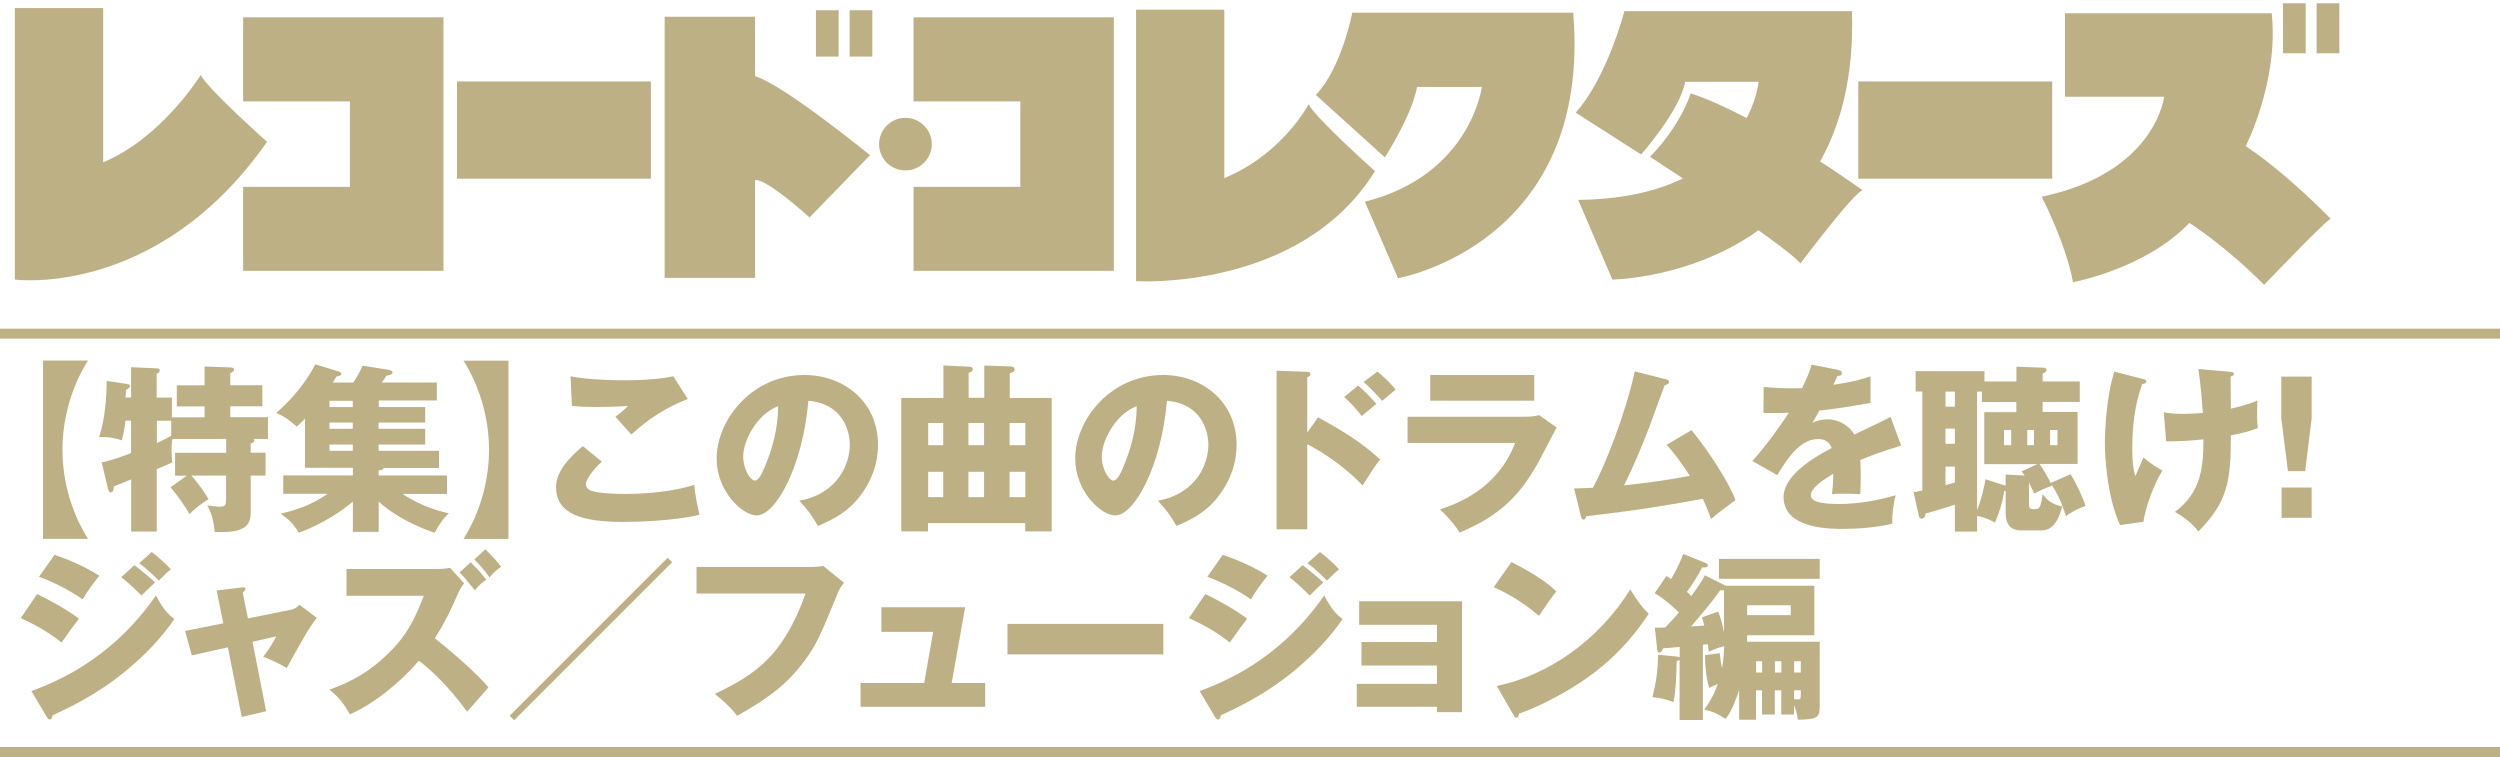
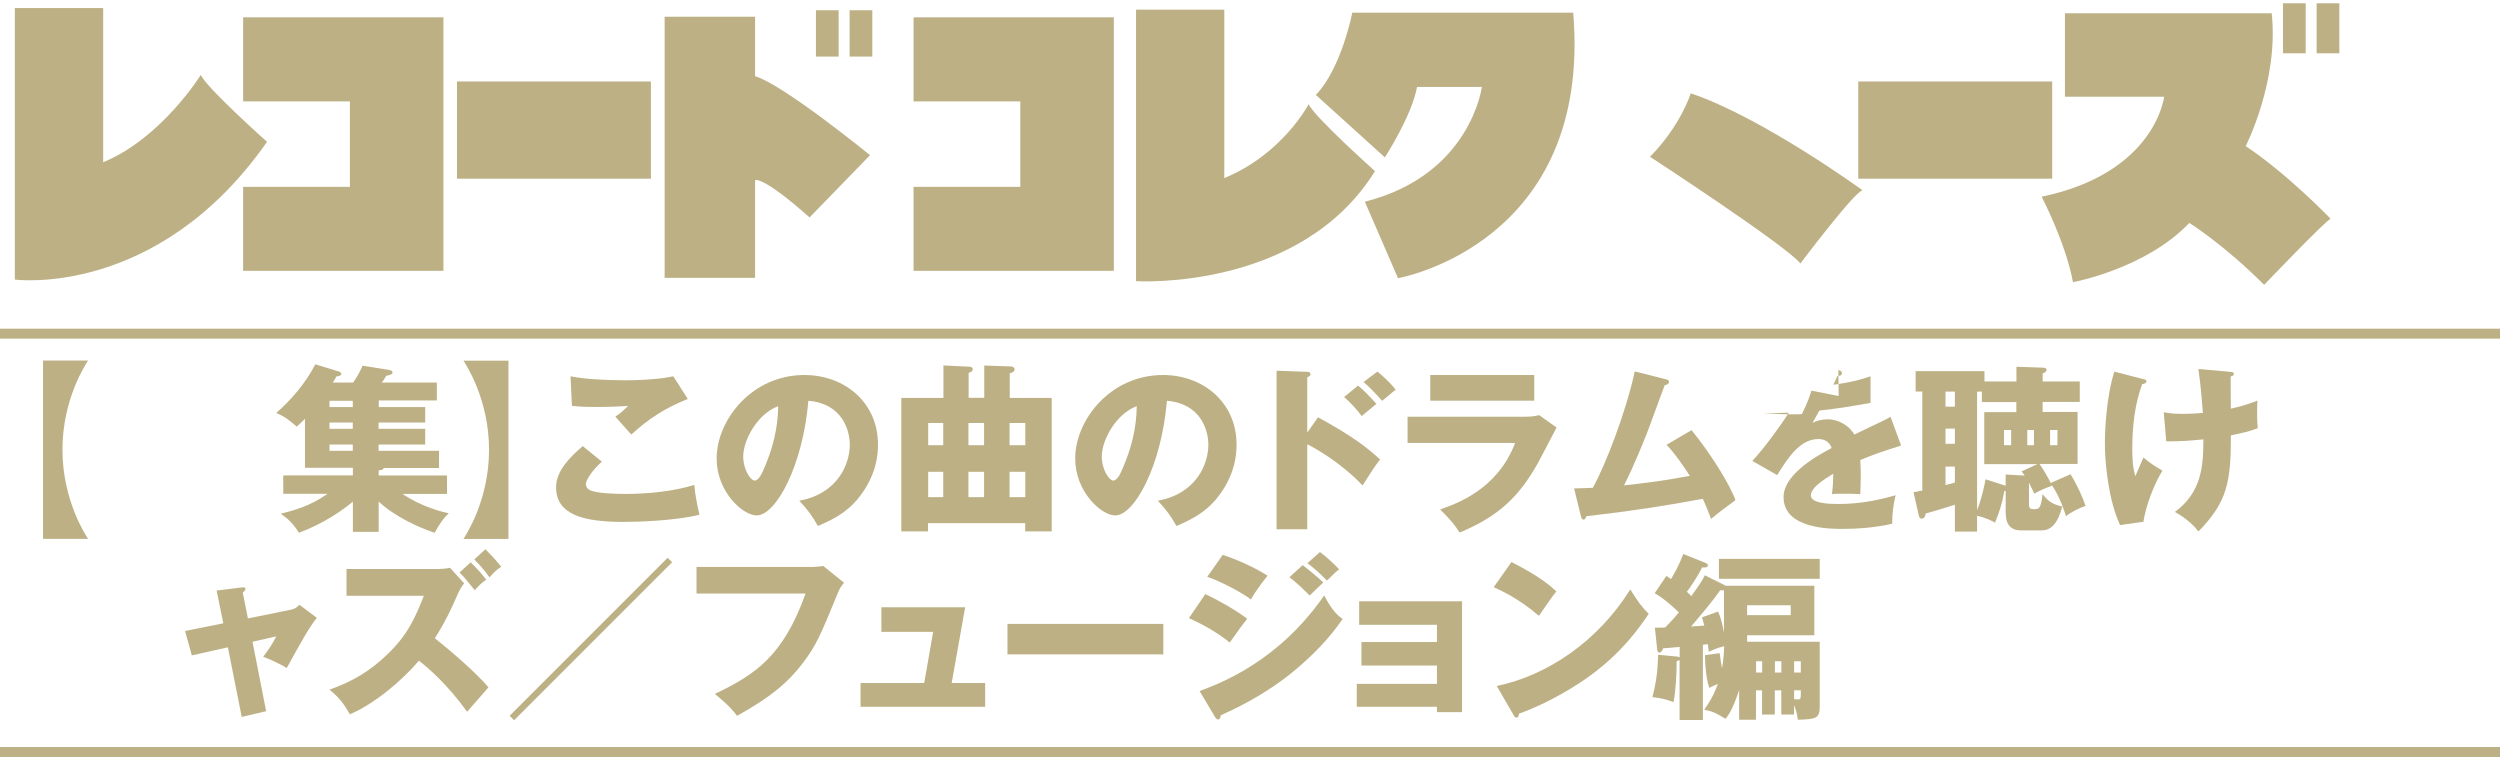
<svg xmlns="http://www.w3.org/2000/svg" id="_レイヤー_2" data-name="レイヤー 2" viewBox="0 0 251 76">
  <defs>
    <style>
      .cls-1 {
        fill: #bcb084;
      }

      .cls-2 {
        fill: none;
        stroke: #bcb084;
        stroke-miterlimit: 10;
      }
    </style>
  </defs>
  <g>
    <path class="cls-1" d="M1.49.81v27.26s14.31,1.91,25.32-13.83c0,0-6.11-5.45-6.65-6.72,0,0-3.93,6.35-9.8,8.77V.81H1.49Z" />
    <path class="cls-1" d="M114.06.97v27.26s16.5,1.03,23.99-11.05c0,0-6.11-5.45-6.66-6.72,0,0-2.6,5-8.47,7.42V.97h-8.87Z" />
    <polygon class="cls-1" points="24.41 1.74 24.41 10.18 35.13 10.18 35.13 18.76 24.41 18.76 24.41 27.19 44.52 27.19 44.52 1.74 24.41 1.74" />
    <polygon class="cls-1" points="91.72 1.74 91.72 10.18 102.44 10.18 102.44 18.76 91.72 18.76 91.72 27.19 111.83 27.19 111.83 1.74 91.72 1.74" />
    <rect class="cls-1" x="186.57" y="8.18" width="19.47" height="9.76" />
    <rect class="cls-1" x="45.88" y="8.18" width="19.47" height="9.76" />
    <g>
      <path class="cls-1" d="M66.73,1.68v26.22h9.08v-9.8s.64-.56,5.47,3.73l6.07-6.25s-8.71-7.1-11.54-7.93V1.68h-9.08Z" />
      <rect class="cls-1" x="81.92" y="1.03" width="2.28" height="4.65" />
      <rect class="cls-1" x="85.3" y="1.03" width="2.28" height="4.65" />
    </g>
-     <path class="cls-1" d="M88.26,14.47c0-1.46,1.19-2.64,2.64-2.64s2.65,1.18,2.65,2.64-1.18,2.64-2.65,2.64-2.64-1.18-2.64-2.64Z" />
    <path class="cls-1" d="M135.77,1.27s-1.08,5.59-3.66,8.26l6.93,6.27s2.71-4.17,3.23-7.07h6.51s-1.13,8.85-11.75,11.52l3.33,7.68s19.52-3.39,17.59-26.66h-22.17Z" />
    <g>
-       <path class="cls-1" d="M163.09,1.12s-1.73,6.68-4.89,10.19l6.57,4.2s3.9-4.4,4.42-7.3h7.38s-1.05,11.68-18.12,11.86l3.43,8s24.9-.3,24.06-26.95h-22.84Z" />
      <path class="cls-1" d="M165.66,15.74s13.65,8.9,15.1,10.71c0,0,5.53-7.34,6.25-7.34,0,0-10.1-7.34-17.26-9.74,0,0-.96,3.19-4.09,6.37Z" />
    </g>
    <g>
      <rect class="cls-1" x="229.21" y=".33" width="2.28" height="5.02" />
      <rect class="cls-1" x="232.59" y=".33" width="2.28" height="5.02" />
      <path class="cls-1" d="M207.32,1.34v8.37h9.96s-.85,7.65-12.3,10.04c0,0,2.39,4.55,3.15,8.58,0,0,7.3-1.34,11.68-5.95,0,0,3.46,2.16,7.51,6.22,0,0,6.33-6.63,6.68-6.63,0,0-4.32-4.5-8.53-7.3,0,0,3.34-6.53,2.61-13.34h-20.76Z" />
    </g>
  </g>
  <line class="cls-2" y1="33.5" x2="251" y2="33.5" />
  <line class="cls-2" y1="75.5" x2="251" y2="75.5" />
  <g>
    <path class="cls-1" d="M4.32,54.1v-17.9h4.52c-.23.36-2.57,3.87-2.57,8.95s2.34,8.59,2.57,8.95h-4.52Z" />
-     <path class="cls-1" d="M18.77,47.76h-1.19v-2.3h5.13v-1.39h-5.4c-.04.23-.09.59-.09,1.15,0,.4.04.77.07,1.21-.29.14-1.15.5-1.55.67v6.27h-2.57v-5.24c-.54.22-1.1.45-1.73.7-.02.18-.04.61-.31.61-.18,0-.25-.22-.29-.36l-.63-2.65c.95-.2,2.02-.58,2.95-.94v-3.26h-.56c-.13,1.04-.27,1.58-.36,1.98-.54-.18-1.28-.38-2.29-.32.65-1.94.76-4.43.76-5.64l2.14.32c.09.02.2.07.2.18,0,.16-.13.23-.4.4,0,.27-.04.58-.05.76h.56v-3.04l2.57.11c.14,0,.31.05.31.2,0,.18-.2.29-.31.36v2.38h1.53v1.98h3.28v-1.1h-2.79v-2.11h2.79v-1.89l2.58.09c.11,0,.38.02.38.23,0,.16-.22.27-.38.34v1.22h3.22v2.11h-3.22v1.1h3.78v2.18h-1.42c.04.05.05.09.05.14,0,.16-.07.2-.36.32v.92h1.49v2.3h-1.49v3.66c0,1.3-.5,2.14-3.62,2-.05-.88-.27-1.82-.74-2.67.54.07.79.13,1.26.13.59,0,.63-.18.63-.83v-2.29h-3.49c.83.92,1.35,1.75,1.73,2.36-.99.63-1.46,1.04-1.91,1.51-.54-.94-1.08-1.69-1.91-2.7l1.64-1.17ZM17.19,42.24h-1.44v2.25c.31-.14.81-.4,1.44-.74v-1.51Z" />
    <path class="cls-1" d="M38.01,40.87h4.68v1.55h-4.68v.63h4.68v1.58h-4.68v.63h6.07v1.73h-5.56c-.04.22-.38.23-.5.23v.52h6.86v1.85h-4.47c2.07,1.39,4.19,1.85,4.65,1.94-.52.49-.86.94-1.42,1.96-1.64-.54-4.02-1.64-5.62-3.13v3.04h-2.59v-3.04c-.95.81-2.92,2.21-5.42,3.13-.56-.9-1.04-1.37-1.82-1.91,1.39-.36,2.88-.74,4.7-2h-4.45v-1.85h6.99v-.76h-4.81v-4.93c-.16.18-.34.36-.83.79-.86-.76-1.33-1.06-2.05-1.37,1.58-1.4,2.92-2.97,3.92-4.88l2.23.68c.18.05.38.13.38.27,0,.2-.31.25-.5.27-.09.18-.13.27-.36.61h2.05c.31-.47.67-1.03.94-1.69l2.54.4c.2.04.47.07.47.29,0,.18-.27.25-.63.32-.09.18-.34.56-.45.68h5.53v1.8h-5.83v.63ZM35.42,40.24h-2.34v.63h2.34v-.63ZM35.42,42.42h-2.34v.63h2.34v-.63ZM35.42,44.63h-2.34v.63h2.34v-.63Z" />
    <path class="cls-1" d="M51.05,36.21v17.9h-4.52c.23-.36,2.57-3.87,2.57-8.95s-2.34-8.59-2.57-8.95h4.52Z" />
    <path class="cls-1" d="M60.44,46.34c-.97.86-1.62,1.85-1.62,2.27,0,.31.23.5.36.58.67.36,2.74.4,3.58.4,3.8,0,6.09-.65,6.95-.9.07.97.34,2.27.52,2.99-2.47.61-6.23.72-7.63.72-4.12,0-6.77-.76-6.77-3.49,0-1.55,1.26-2.92,2.68-4.12l1.93,1.57ZM69.05,40.06c-2.23.88-3.87,1.93-5.67,3.57-.04-.04-.2-.22-1.6-1.8.49-.32.88-.67,1.28-1.08-.45.04-1.57.11-3.21.11-1.42,0-2-.07-2.43-.11l-.14-2.97c1.46.31,3.89.4,5.44.4,2.84,0,4.36-.29,4.88-.4l1.46,2.29Z" />
    <path class="cls-1" d="M80.26,50.27c3.91-.72,5.06-3.75,5.06-5.62,0-1.46-.77-4.14-4.16-4.41-.56,6.59-3.28,11.51-5.19,11.51-1.4,0-4.02-2.38-4.02-5.71,0-3.87,3.53-8.39,8.82-8.39,3.94,0,7.38,2.68,7.38,6.99,0,.83-.07,3.13-2.12,5.56-1.1,1.28-2.38,1.95-3.91,2.61-.59-1.04-.99-1.58-1.87-2.54ZM74.62,45.82c0,1.39.77,2.43,1.15,2.43.43,0,.77-.81.97-1.28.77-1.78,1.37-3.85,1.39-6.19-2.09.77-3.51,3.42-3.51,5.04Z" />
    <path class="cls-1" d="M94.7,36.69l2.65.13c.14,0,.31.05.31.25s-.13.25-.41.38v2.49h1.57v-3.24l2.67.09c.22,0,.38.13.38.29,0,.2-.18.32-.49.4v2.47h4.21v13.4h-2.66v-.83h-9.76v.83h-2.68v-13.4h4.23v-3.24ZM94.7,42.47h-1.51v2.23h1.51v-2.23ZM94.7,47.37h-1.51v2.54h1.51v-2.54ZM98.8,42.47h-1.57v2.23h1.57v-2.23ZM98.8,47.37h-1.57v2.54h1.57v-2.54ZM101.36,44.7h1.58v-2.23h-1.58v2.23ZM101.36,49.91h1.58v-2.54h-1.58v2.54Z" />
    <path class="cls-1" d="M116.26,50.27c3.91-.72,5.06-3.75,5.06-5.62,0-1.46-.77-4.14-4.16-4.41-.56,6.59-3.28,11.51-5.19,11.51-1.4,0-4.02-2.38-4.02-5.71,0-3.87,3.53-8.39,8.82-8.39,3.94,0,7.38,2.68,7.38,6.99,0,.83-.07,3.13-2.12,5.56-1.1,1.28-2.38,1.95-3.91,2.61-.59-1.04-.99-1.58-1.87-2.54ZM110.62,45.82c0,1.39.77,2.43,1.15,2.43.43,0,.77-.81.97-1.28.77-1.78,1.37-3.85,1.39-6.19-2.09.77-3.51,3.42-3.51,5.04Z" />
    <path class="cls-1" d="M132.33,41.9c2.21,1.21,4.39,2.5,6.23,4.23-.58.76-.7.94-1.76,2.61-2.25-2.38-4.88-3.8-5.55-4.14v8.54h-3.08v-15.92l3.08.11c.09,0,.32.02.32.23s-.2.27-.32.31v5.56l1.08-1.53ZM136.35,38.71c.67.56,1.26,1.19,1.84,1.84-.41.34-1.08.88-1.48,1.22-.32-.47-1.19-1.44-1.76-1.91l1.4-1.15ZM138.28,37.3c.34.27,1.22,1.01,1.84,1.82-.23.18-1.17.97-1.35,1.12-.94-1.03-1.31-1.4-1.87-1.89l1.39-1.04Z" />
    <path class="cls-1" d="M152.98,41.84c.56,0,1.03-.02,1.55-.16l1.75,1.24c-.31.58-1.62,3.13-1.91,3.64-1.82,3.19-3.76,5.22-7.83,6.91-.5-.85-1.4-1.8-1.96-2.32,1.66-.58,5.76-2,7.54-6.68h-10.8v-2.63h11.67ZM154.04,37.65v2.58h-10.44v-2.58h10.44Z" />
    <path class="cls-1" d="M169.83,43.19c1.84,2.23,3.85,5.44,4.41,7.02-.83.61-1.82,1.35-2.45,1.89-.22-.58-.43-1.15-.83-2.02-4.2.77-6.88,1.19-11.7,1.75-.04.16-.13.34-.27.34-.18,0-.23-.2-.27-.36l-.68-2.77c.85-.02,1.31-.04,1.89-.07,1.3-2.39,3.31-7.58,4.2-11.68l3.12.79c.16.04.32.09.32.25,0,.25-.29.31-.43.34-.31.77-1.55,4.25-1.84,4.95-.29.74-1.31,3.28-2.25,5.11,1.71-.18,3.83-.43,6.61-.95-.72-1.1-1.44-2.18-2.34-3.12l2.52-1.48Z" />
-     <path class="cls-1" d="M184.57,37.16c.11.02.36.07.36.32s-.32.27-.45.27l-.41.88c.52-.07,2.23-.31,3.73-.85v2.67c-2.68.47-3.01.52-5.13.77-.22.38-.25.45-.7,1.24.65-.36,1.42-.36,1.57-.36.92,0,2.07.54,2.63,1.53,2.67-1.28,2.97-1.4,3.64-1.78l1.06,2.88c-2,.63-3.04,1.01-4.1,1.46.04.52.05,1.08.05,1.62,0,.81-.04,1.31-.05,1.8-.58-.04-1.22-.04-1.8-.04s-.68,0-1.04.04c.07-.58.11-.94.13-2.05-1.12.68-2.25,1.44-2.25,2.18,0,.81,1.84.86,2.75.86,1.98,0,3.85-.32,5.76-.88-.23.9-.36,2-.34,2.86-1.64.38-3.33.52-5.02.52-1.21,0-5.89,0-5.89-3.19,0-2.12,2.86-3.91,4.83-4.93-.29-.79-.92-.9-1.35-.9-1.87,0-3.13,2.02-4.12,3.62l-2.5-1.42c1.19-1.26,2.99-3.75,3.66-4.84-.97.04-1.76.04-2.54.02l.02-2.61c.56.05,1.6.14,2.83.14.52,0,.74,0,1.03-.02.67-1.39.81-1.87.95-2.36l2.74.54Z" />
+     <path class="cls-1" d="M184.57,37.16c.11.02.36.07.36.32s-.32.27-.45.27l-.41.88c.52-.07,2.23-.31,3.73-.85v2.67c-2.68.47-3.01.52-5.13.77-.22.38-.25.45-.7,1.24.65-.36,1.42-.36,1.57-.36.92,0,2.07.54,2.63,1.53,2.67-1.28,2.97-1.4,3.64-1.78l1.06,2.88c-2,.63-3.04,1.01-4.1,1.46.04.52.05,1.08.05,1.62,0,.81-.04,1.31-.05,1.8-.58-.04-1.22-.04-1.8-.04s-.68,0-1.04.04c.07-.58.11-.94.13-2.05-1.12.68-2.25,1.44-2.25,2.18,0,.81,1.84.86,2.75.86,1.98,0,3.85-.32,5.76-.88-.23.9-.36,2-.34,2.86-1.64.38-3.33.52-5.02.52-1.21,0-5.89,0-5.89-3.19,0-2.12,2.86-3.91,4.83-4.93-.29-.79-.92-.9-1.35-.9-1.87,0-3.13,2.02-4.12,3.62l-2.5-1.42c1.19-1.26,2.99-3.75,3.66-4.84-.97.04-1.76.04-2.54.02c.56.05,1.6.14,2.83.14.52,0,.74,0,1.03-.02.67-1.39.81-1.87.95-2.36l2.74.54Z" />
    <path class="cls-1" d="M207.88,47.62c.7,1.1,1.26,2.43,1.51,3.17-.56.18-1.53.65-1.96,1.04-.14-.43-.61-1.96-1.49-3.22.02.07.05.13.07.16-.74.27-1.15.45-1.76.79-.34-.7-.43-.88-.54-1.1v1.96c0,.5,0,.7.45.7.58,0,.72,0,.92-1.51.5.67.99,1.03,1.96,1.24-.59,2.4-1.67,2.4-2.16,2.4h-1.98c-1.51,0-1.53-1.28-1.53-1.95v-2.02h-.13c-.23,1.33-.54,2.23-.94,3.19-.41-.22-.99-.52-1.8-.68v1.58h-2.23v-2.7c-.4.14-2.05.65-2.93.88-.04.18-.09.52-.4.52-.2,0-.27-.16-.32-.43l-.5-2.23c.27-.04.34-.04.88-.16v-9.94h-.67v-2.05h6.91v1.04h3.21v-1.48l2.63.09c.23,0,.4.07.4.22,0,.2-.25.31-.4.36v.81h3.73v2.05h-3.73v1.01h3.51v5.22h-3.82c.49.72.92,1.48,1.12,1.91l2-.88ZM196.27,39.32h-.94v1.51h.94v-1.51ZM196.27,43.03h-.94v1.53h.94v-1.53ZM196.27,46.85h-.94v1.85c.11-.02.74-.2.94-.25v-1.6ZM198.99,39.32h-.49v11.9c.5-1.24.77-2.68.85-3.1l2.02.65v-1.13l1.91.11c-.14-.2-.18-.25-.31-.43l1.58-.72h-5.33v-5.22h3.22v-1.01h-3.46v-1.04ZM201.92,44.7v-1.53h-.72v1.53h.72ZM203.54,43.17v1.53h.67v-1.53h-.67ZM205.83,43.17v1.53h.74v-1.53h-.74Z" />
    <path class="cls-1" d="M215.19,38.06c.22.05.31.09.31.22,0,.22-.31.27-.43.29-.76,2.09-.99,4.32-.99,6.54,0,.88.05,1.87.31,2.7.13-.29.68-1.6.81-1.87.74.61,1.06.81,1.91,1.31-.88,1.41-1.69,3.64-1.91,5.13l-2.34.34c-1.13-2.38-1.53-6.07-1.53-8.23,0-1.15.13-4.61.95-7.18l2.92.76ZM223.79,37.32c.34.04.49.04.49.22s-.2.23-.32.25c0,1.03,0,2.25.02,3.24.16-.04,1.39-.29,2.66-.81-.04,1.67-.04,1.84.04,2.77-.9.34-1.42.45-2.7.72.02,4.74-.4,6.73-3.26,9.65-.76-1.04-2.05-1.8-2.36-1.96,2.65-1.96,2.86-4.52,2.86-7.29-1.17.13-2.56.22-3.73.2l-.25-2.92c.49.09.9.16,1.91.16.18,0,.9,0,2.02-.09-.04-.56-.2-2.75-.45-4.41l3.08.27Z" />
-     <path class="cls-1" d="M232.09,37.81v4.2l-.65,5.29h-1.73l-.67-5.29v-4.2h3.04ZM229.07,48.95h3.02v3.04h-3.02v-3.04Z" />
-     <path class="cls-1" d="M3.72,59.65c1.37.63,3.08,1.62,4.21,2.47-.52.65-.72.94-1.75,2.39-1.51-1.22-3.15-2.02-4.1-2.45l1.64-2.41ZM3.16,69.38c2.16-.81,7.92-2.99,12.5-9.6.85,1.67,1.51,2.12,1.85,2.36-1.35,1.98-3.02,3.69-4.88,5.22-2.88,2.38-5.76,3.73-7.35,4.45-.04.2-.09.43-.29.43-.11,0-.22-.14-.29-.25l-1.55-2.61ZM5.47,55.71c1.4.45,3.22,1.26,4.5,2.09-.59.76-1.19,1.53-1.67,2.38-1.03-.76-3.06-1.82-4.38-2.27l1.55-2.2ZM13.5,56.75c.56.41,1.64,1.31,2.07,1.73-.2.16-.92.88-1.37,1.31-.65-.65-1.31-1.28-2.03-1.84l1.33-1.21ZM15.23,55.42c.54.4,1.57,1.31,1.93,1.75-.31.22-.4.31-1.22,1.12-1.1-1.12-1.64-1.49-1.96-1.75l1.26-1.12Z" />
    <path class="cls-1" d="M21.74,59.29l2.52-.31c.16-.02.38-.05.38.16,0,.14-.14.25-.27.34l.52,2.61,4.34-.88c.29-.05.61-.23.83-.49l1.75,1.31c-.76.92-1.76,2.75-3.02,5.04-.74-.47-2.02-1.01-2.36-1.13.67-.92.86-1.19,1.31-2.05l-2.39.54,1.37,6.97-2.45.58-1.39-6.99-3.62.81-.68-2.45,3.84-.77-.67-3.29Z" />
    <path class="cls-1" d="M34.79,59.83v-2.7h9.18c.31,0,.92-.04,1.21-.13l1.42,1.57c-.2.25-.4.52-.65,1.1-.68,1.55-1.19,2.65-2.29,4.41,1.62,1.28,4.29,3.6,5.38,4.93-.58.68-1.55,1.76-2.14,2.45-2.05-2.84-3.93-4.41-4.84-5.13-1.75,2.07-4.56,4.39-6.93,5.38-.67-1.13-1.04-1.64-2.05-2.47,2.34-.83,4.12-1.89,5.87-3.6,2.05-1.98,2.79-3.75,3.6-5.82h-7.76ZM47.25,56.45c.5.49.95.96,1.57,1.75-.4.27-.67.5-1.15,1.06-.92-1.15-1.15-1.4-1.53-1.78l1.12-1.03ZM48.74,55.15c1.12,1.13,1.39,1.51,1.58,1.76-.41.25-.68.49-1.17,1.06-.61-.86-1.1-1.37-1.53-1.8l1.12-1.03Z" />
    <path class="cls-1" d="M51.62,72.31l-.45-.45,15.86-15.86.45.45-15.86,15.86Z" />
    <path class="cls-1" d="M81.41,56.93c.14,0,.94-.04,1.24-.11l2.09,1.69c-.22.27-.41.5-.59.95-1.8,4.39-2.18,5.28-3.49,7.04-1.53,2.03-3.31,3.51-6.66,5.37-.31-.41-.74-.99-2.23-2.2,4.09-1.96,6.86-3.8,9.11-10.08h-10.95v-2.67h11.49Z" />
    <path class="cls-1" d="M98.91,68.57v2.39h-12.51v-2.39h6.39l.9-5.13h-5.2v-2.47h8.41l-1.35,7.6h3.37Z" />
    <path class="cls-1" d="M116.8,62.64v3.06h-15.65v-3.06h15.65Z" />
    <path class="cls-1" d="M121.01,59.65c1.37.63,3.08,1.62,4.21,2.47-.52.65-.72.94-1.75,2.39-1.51-1.22-3.15-2.02-4.1-2.45l1.64-2.41ZM120.45,69.38c2.16-.81,7.92-2.99,12.5-9.6.85,1.67,1.51,2.12,1.85,2.36-1.35,1.98-3.03,3.69-4.88,5.22-2.88,2.38-5.76,3.73-7.35,4.45-.04.2-.09.43-.29.43-.11,0-.22-.14-.29-.25l-1.55-2.61ZM122.76,55.71c1.4.45,3.22,1.26,4.5,2.09-.59.76-1.19,1.53-1.67,2.38-1.03-.76-3.06-1.82-4.38-2.27l1.55-2.2ZM130.79,56.75c.56.41,1.64,1.31,2.07,1.73-.2.16-.92.88-1.37,1.31-.65-.65-1.31-1.28-2.03-1.84l1.33-1.21ZM132.52,55.42c.54.4,1.57,1.31,1.93,1.75-.31.22-.4.31-1.22,1.12-1.1-1.12-1.64-1.49-1.96-1.75l1.26-1.12Z" />
    <path class="cls-1" d="M136.22,70.96v-2.3h8.05v-1.84h-7.58v-2.36h7.58v-1.73h-7.81v-2.36h10.33v11.13h-2.52v-.54h-8.05Z" />
    <path class="cls-1" d="M151.76,56.43c3.02,1.55,3.96,2.45,4.5,2.95-.43.52-.56.72-1.75,2.45-1.93-1.66-3.64-2.47-4.54-2.88l1.78-2.52ZM150.28,68.87c5.13-1.06,10.19-4.54,13.4-9.69.77,1.22,1.08,1.67,1.85,2.45-1.04,1.55-2.7,3.82-5.6,6-1.64,1.24-4.52,2.99-7.42,4.02,0,.2-.09.4-.25.4-.11,0-.18-.05-.29-.25l-1.69-2.92Z" />
    <path class="cls-1" d="M182.16,58.81v4.97h-6.75v.65h7.29v6.5c0,1.22-.4,1.28-2.2,1.33-.09-.7-.18-.99-.38-1.46v.94h-1.28v-2.43h-.65v2.43h-1.28v-2.43h-.61v2.95h-1.69v-2.99c-.13.38-.67,2.12-1.37,2.9-.9-.56-1.26-.74-2.14-.92.88-1.19,1.24-2.21,1.37-2.59-.41.18-.61.27-.86.4-.38-1.13-.43-2.75-.43-3.28l1.48-.2c.07.67.14,1.06.23,1.51.09-.5.2-1.37.22-2.21-.61.13-1.28.43-1.55.56-.04-.27-.04-.32-.09-.76-.2.02-.34.04-.5.05v7.56h-2.34v-6.03c-.07.05-.16.09-.29.11-.02,1.53-.09,2.93-.32,4.12-.86-.31-1.15-.38-2.12-.5.43-1.64.52-2.68.58-4.25l1.91.18c.07,0,.16.04.25.07v-1.04c-.29.04-1.46.13-1.66.14-.04.14-.18.43-.38.43-.16,0-.2-.2-.22-.32l-.23-2.18c.49,0,.65,0,1.04-.02.74-.76,1.01-1.08,1.37-1.51-.11-.11-1.31-1.3-2.43-1.93l1.17-1.73c.27.16.32.2.47.31.14-.23.83-1.37,1.22-2.52l2.21.88c.05.02.27.11.27.25,0,.25-.25.23-.58.22-.4.85-1.28,2.14-1.53,2.45.13.11.2.18.45.43.97-1.37,1.08-1.53,1.35-2.09l1.85.92c.09.04.16.07.23.13h8.91ZM173.09,59.26c-.13.02-.23.02-.38,0-.67.97-1.84,2.38-2.93,3.64.23-.02,1.12-.07,1.33-.09-.05-.22-.07-.29-.23-.83l1.62-.58c.27.65.41,1.17.59,2.11v-4.25ZM182.7,56.11v2h-10.12v-2h10.12ZM175.41,60.77v.99h4.38v-.99h-4.38ZM176.92,66.39h-.61v1.13h.61v-1.13ZM178.85,66.39h-.65v1.13h.65v-1.13ZM180.13,67.52h.67v-1.13h-.67v1.13ZM180.13,70.2c.11,0,.31.02.4.02.25,0,.27-.07.27-.56v-.36h-.67v.9Z" />
  </g>
</svg>